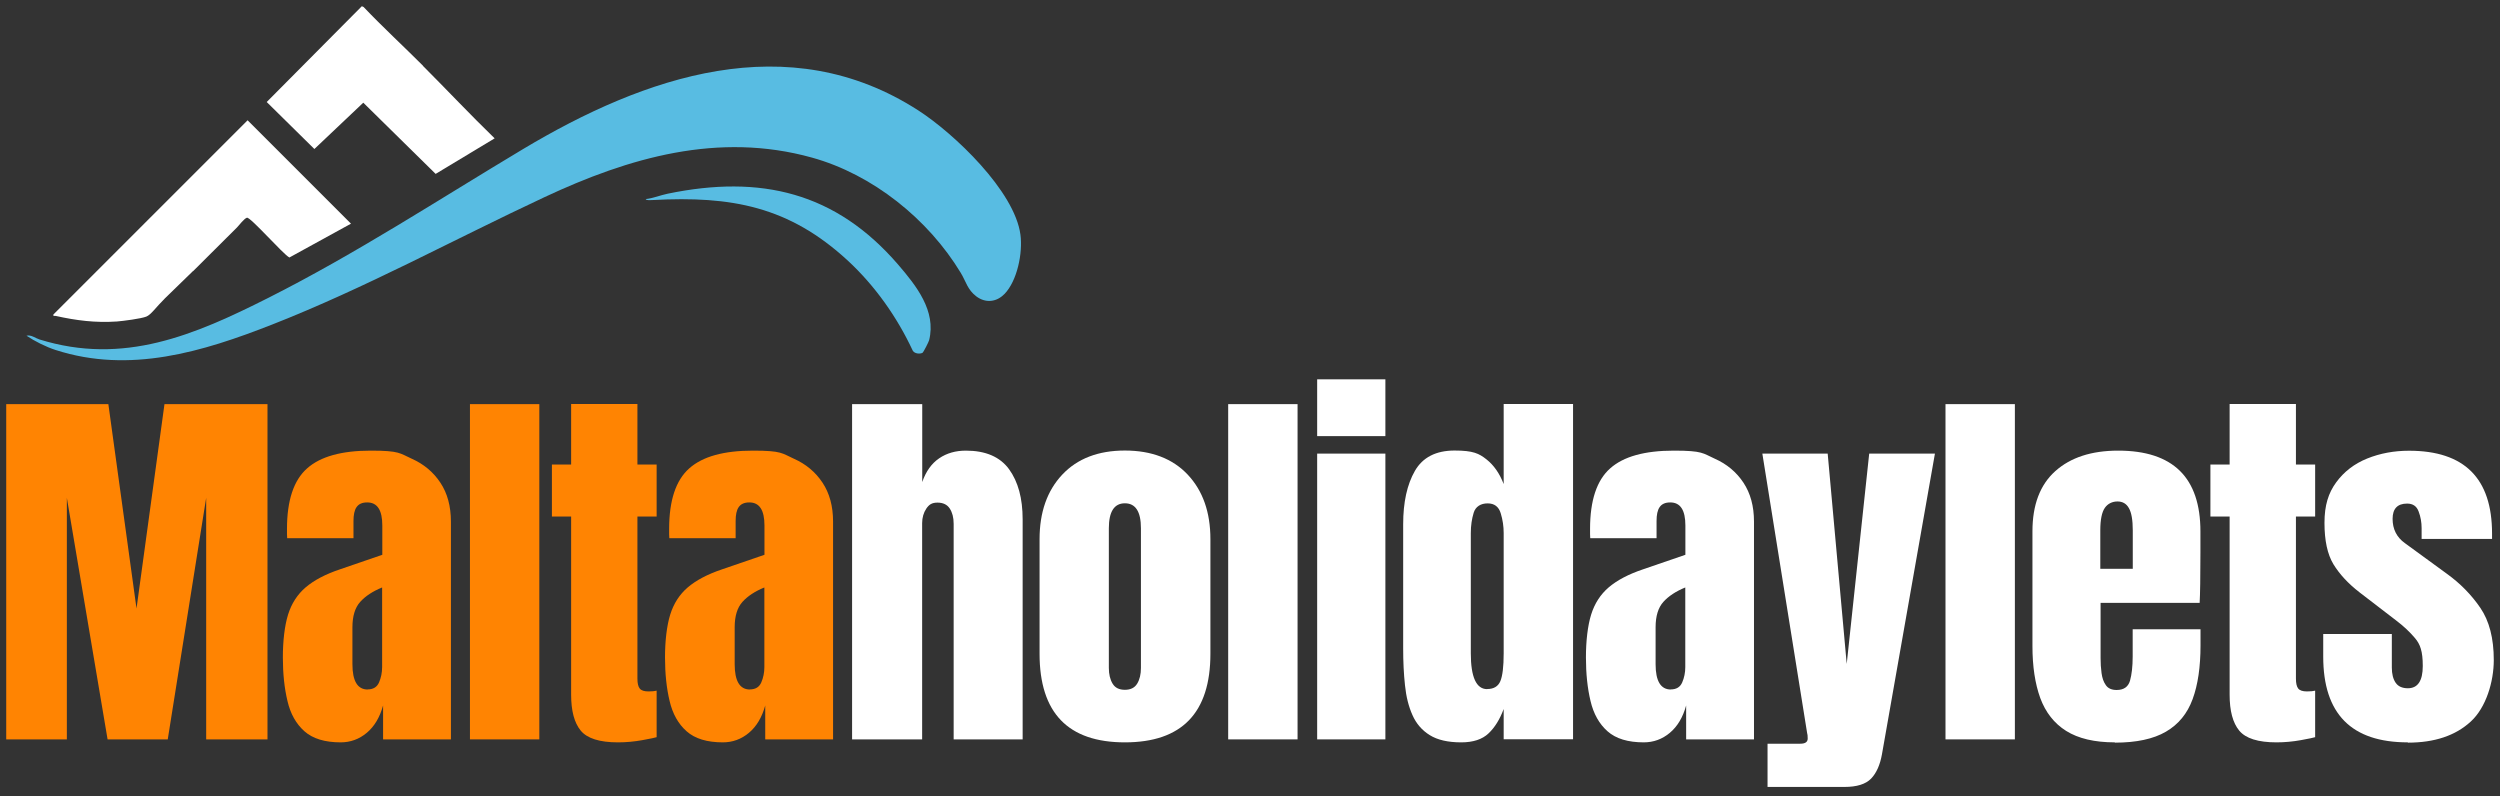
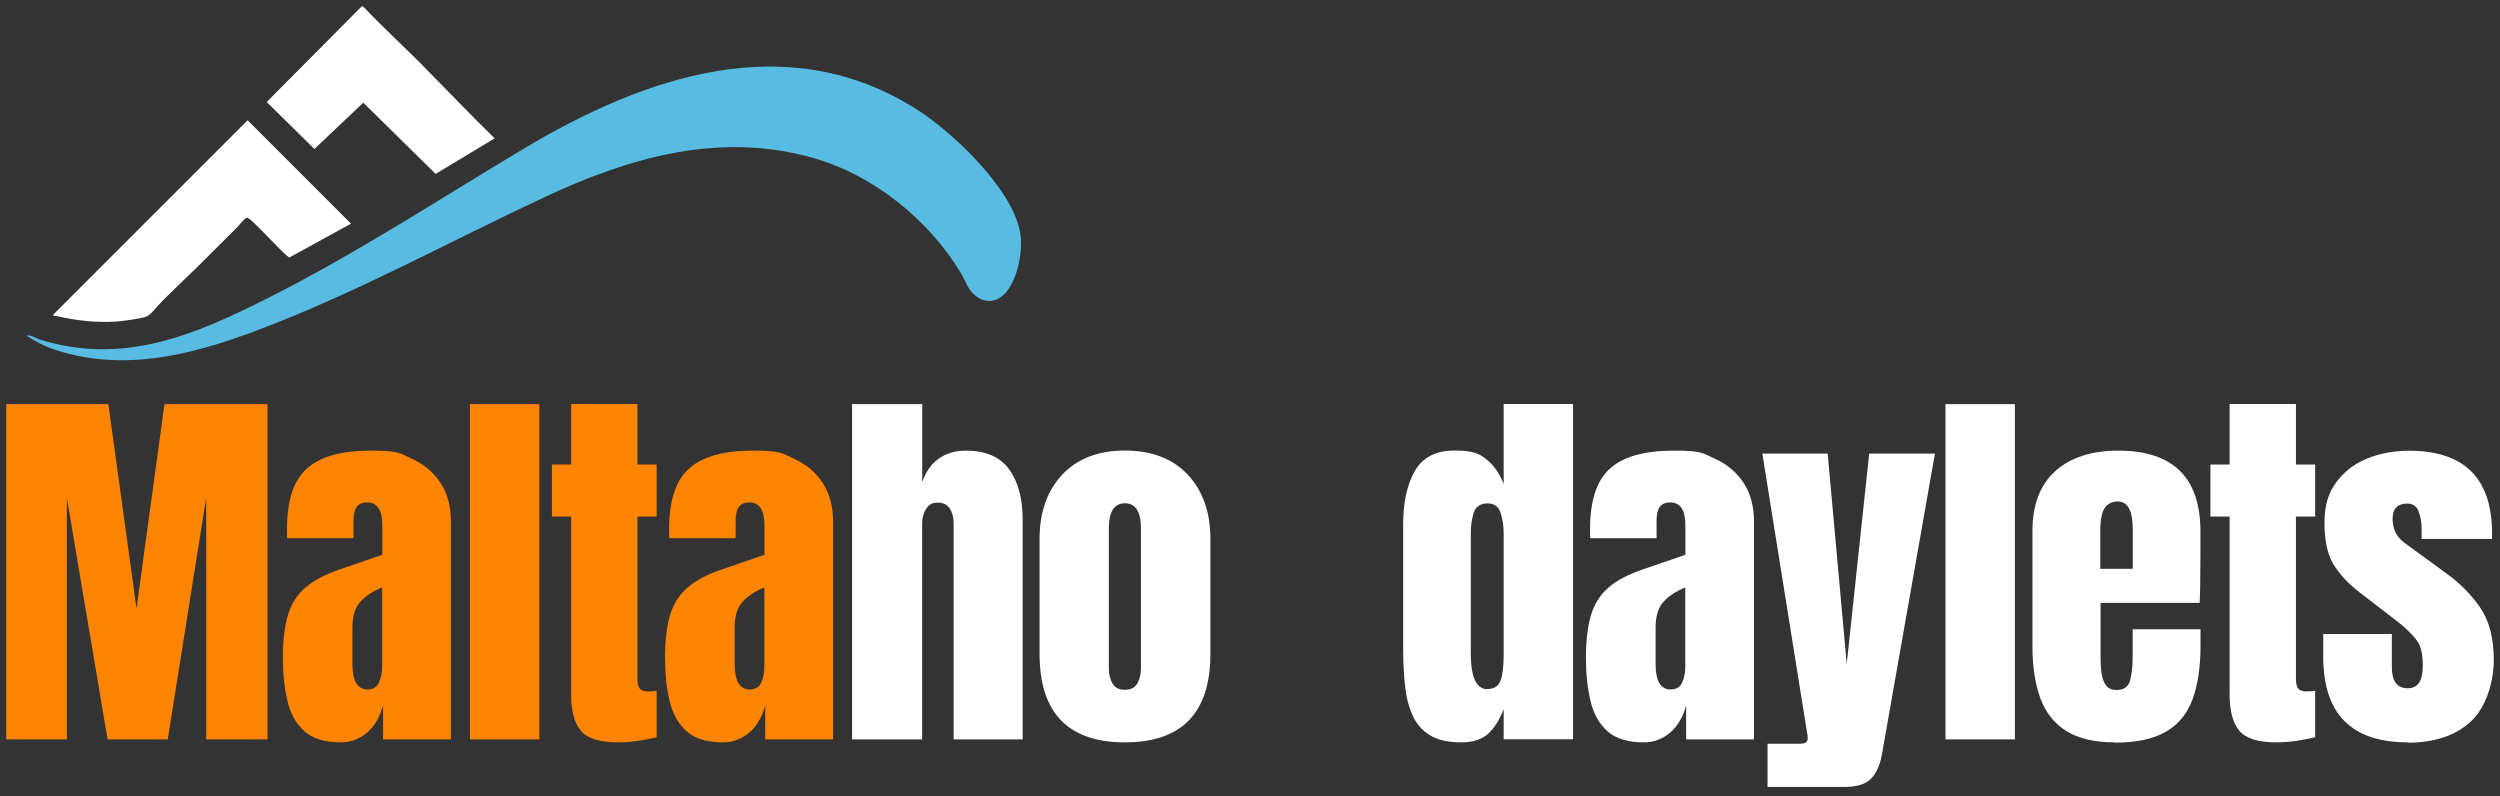
<svg xmlns="http://www.w3.org/2000/svg" width="201" height="64" viewBox="0 0 201 64" fill="none">
  <rect x="0" y="0" width="201" height="64" fill="#333333" stroke="none" />
  <path d="M80.738 23.654C80.105 24.303 79.216 24.38 78.49 23.824C77.779 23.283 77.671 22.642 77.246 21.939C74.642 17.628 70.162 14.02 65.271 12.668C57.762 10.582 50.57 12.668 43.763 15.858C36.478 19.265 29.378 23.151 21.877 26.095C16.283 28.289 10.443 30.066 4.479 28.142C3.722 27.903 2.779 27.431 2.13 26.991C2.501 26.898 2.833 27.184 3.173 27.292C9.941 29.394 15.627 26.945 21.591 23.939C28.637 20.386 35.296 16.029 42.064 11.98C51.806 6.155 63.355 2.115 73.839 8.882C76.721 10.744 81.58 15.364 82.044 18.872C82.237 20.324 81.796 22.572 80.753 23.646L80.738 23.654Z" fill="#58BCE2" />
  <path d="M15.519 21.792C14.785 22.518 14.012 23.244 13.27 23.978C12.529 24.712 12.15 25.299 11.764 25.454C11.339 25.624 9.894 25.809 9.4 25.848C7.669 25.964 6.147 25.77 4.479 25.4C4.378 25.377 4.262 25.462 4.293 25.284L19.907 9.67L28.219 17.983L23.267 20.703C22.75 20.432 20.131 17.427 19.853 17.504C19.636 17.566 19.219 18.114 19.057 18.284C17.875 19.451 16.693 20.641 15.526 21.8L15.519 21.792Z" fill="white" />
  <path d="M34.006 5.298C35.937 7.229 37.807 9.222 39.769 11.123L35.026 13.981L29.208 8.256L25.276 11.98L21.444 8.202L29.092 0.5L29.232 0.562C30.777 2.184 32.43 3.706 34.014 5.29L34.006 5.298Z" fill="white" />
-   <path d="M74.187 28.359C73.963 28.482 73.53 28.444 73.383 28.189C72.132 25.5 70.347 22.974 68.168 20.957C63.44 16.593 58.805 15.743 52.478 16.083C52.354 16.083 51.968 16.137 51.914 16.005C52.509 15.944 53.088 15.696 53.683 15.573C61.154 14.028 67.195 15.449 72.224 21.29C73.669 22.974 75.284 24.998 74.704 27.347C74.673 27.478 74.256 28.305 74.179 28.351L74.187 28.359Z" fill="#58BCE2" />
  <path d="M0.5 59.446V32.492H8.712L10.976 48.924L13.224 32.492H21.506V59.446H16.577V40.024L13.487 59.446H8.65L5.375 40.024V59.446H0.508H0.5Z" fill="#FF8402" />
  <path d="M27.401 59.686C26.126 59.686 25.152 59.392 24.48 58.797C23.808 58.203 23.352 57.391 23.113 56.364C22.866 55.336 22.742 54.162 22.742 52.856C22.742 51.551 22.881 50.315 23.159 49.419C23.437 48.522 23.909 47.796 24.573 47.224C25.245 46.653 26.164 46.166 27.339 45.772L30.738 44.605V42.249C30.738 41.013 30.336 40.395 29.525 40.395C28.714 40.395 28.42 40.897 28.42 41.894V43.269H23.09C23.082 43.184 23.074 43.084 23.074 42.952V42.52C23.074 40.233 23.615 38.61 24.689 37.66C25.763 36.702 27.47 36.231 29.811 36.231C32.152 36.231 32.136 36.447 33.102 36.88C34.075 37.312 34.84 37.954 35.404 38.804C35.968 39.653 36.254 40.696 36.254 41.94V59.446H30.8V56.719C30.537 57.677 30.097 58.411 29.486 58.921C28.876 59.431 28.173 59.686 27.385 59.686H27.401ZM29.556 55.429C30.004 55.429 30.313 55.244 30.475 54.865C30.637 54.486 30.723 54.077 30.723 53.637V47.232C29.965 47.541 29.378 47.928 28.961 48.391C28.544 48.855 28.335 49.534 28.335 50.438V53.397C28.335 54.757 28.745 55.437 29.564 55.437L29.556 55.429Z" fill="#FF8402" />
  <path d="M37.784 59.446V32.492H43.362V59.446H37.784Z" fill="#FF8402" />
  <path d="M49.689 59.686C48.206 59.686 47.209 59.369 46.691 58.743C46.174 58.117 45.919 57.152 45.919 55.854V41.531H44.374V37.351H45.919V32.484H51.249V37.351H52.794V41.531H51.249V54.564C51.249 54.942 51.311 55.205 51.435 55.359C51.559 55.514 51.79 55.591 52.138 55.591C52.486 55.591 52.601 55.568 52.794 55.529V59.269C52.671 59.307 52.292 59.392 51.643 59.508C51.002 59.624 50.346 59.686 49.681 59.686H49.689Z" fill="#FF8402" />
  <path d="M58.125 59.686C56.85 59.686 55.877 59.392 55.205 58.797C54.533 58.203 54.077 57.391 53.837 56.364C53.59 55.336 53.467 54.162 53.467 52.856C53.467 51.551 53.606 50.315 53.884 49.419C54.162 48.522 54.633 47.796 55.298 47.224C55.97 46.653 56.889 46.166 58.063 45.772L61.463 44.605V42.249C61.463 41.013 61.061 40.395 60.25 40.395C59.439 40.395 59.145 40.897 59.145 41.894V43.269H53.814C53.807 43.184 53.799 43.084 53.799 42.952V42.52C53.799 40.233 54.34 38.61 55.413 37.66C56.487 36.702 58.195 36.231 60.536 36.231C62.876 36.231 62.861 36.447 63.827 36.88C64.8 37.312 65.565 37.954 66.129 38.804C66.693 39.653 66.979 40.696 66.979 41.94V59.446H61.525V56.719C61.262 57.677 60.821 58.411 60.211 58.921C59.601 59.431 58.898 59.686 58.11 59.686H58.125ZM60.288 55.429C60.736 55.429 61.045 55.244 61.208 54.865C61.37 54.486 61.455 54.077 61.455 53.637V47.232C60.698 47.541 60.111 47.928 59.694 48.391C59.276 48.855 59.068 49.534 59.068 50.438V53.397C59.068 54.757 59.477 55.437 60.296 55.437L60.288 55.429Z" fill="#FF8402" />
  <path d="M68.508 59.446V32.492H74.148V38.757C74.442 37.9 74.897 37.266 75.508 36.849C76.118 36.432 76.837 36.231 77.655 36.231C79.247 36.231 80.406 36.733 81.132 37.73C81.858 38.734 82.221 40.071 82.221 41.755V59.446H76.674V42.11C76.674 41.608 76.566 41.198 76.358 40.882C76.149 40.565 75.817 40.41 75.369 40.41C74.921 40.41 74.689 40.573 74.472 40.897C74.256 41.222 74.14 41.616 74.14 42.064V59.446H68.501H68.508Z" fill="white" />
  <path d="M90.441 59.686C85.868 59.686 83.581 57.314 83.581 52.563V43.346C83.581 41.183 84.191 39.452 85.404 38.162C86.617 36.872 88.301 36.223 90.441 36.223C92.581 36.223 94.281 36.872 95.494 38.162C96.707 39.452 97.317 41.183 97.317 43.346V52.563C97.317 57.314 95.022 59.686 90.441 59.686ZM90.441 55.46C90.897 55.46 91.229 55.298 91.43 54.965C91.631 54.633 91.731 54.216 91.731 53.698V42.473C91.731 41.137 91.299 40.465 90.441 40.465C89.584 40.465 89.151 41.137 89.151 42.473V53.698C89.151 54.208 89.251 54.633 89.452 54.965C89.653 55.298 89.978 55.46 90.441 55.46Z" fill="white" />
-   <path d="M98.746 59.446V32.492H104.324V59.446H98.746Z" fill="white" />
-   <path d="M105.9 35.064V30.498H111.385V35.064H105.9ZM105.9 59.446V36.47H111.385V59.446H105.9Z" fill="white" />
  <path d="M117.481 59.686C116.422 59.686 115.573 59.492 114.955 59.106C114.329 58.72 113.865 58.179 113.564 57.499C113.255 56.812 113.054 56.016 112.961 55.097C112.861 54.177 112.815 53.196 112.815 52.138V42.149C112.815 40.379 113.131 38.95 113.757 37.861C114.383 36.772 115.449 36.223 116.948 36.223C118.447 36.223 118.918 36.463 119.513 36.934C120.108 37.405 120.571 38.069 120.896 38.919V32.484H126.473V59.438H120.896V57.005C120.587 57.831 120.185 58.488 119.675 58.967C119.173 59.446 118.439 59.686 117.481 59.686ZM119.574 55.398C120.092 55.398 120.447 55.189 120.625 54.772C120.803 54.355 120.896 53.606 120.896 52.524V42.859C120.896 42.319 120.818 41.785 120.656 41.26C120.494 40.735 120.146 40.472 119.605 40.472C119.065 40.472 118.64 40.719 118.485 41.221C118.331 41.724 118.253 42.264 118.253 42.859V52.524C118.253 54.44 118.694 55.406 119.567 55.406L119.574 55.398Z" fill="white" />
  <path d="M132.167 59.686C130.892 59.686 129.919 59.392 129.247 58.797C128.575 58.203 128.119 57.391 127.879 56.364C127.632 55.336 127.509 54.162 127.509 52.856C127.509 51.551 127.648 50.315 127.926 49.419C128.204 48.522 128.675 47.796 129.34 47.224C130.012 46.653 130.931 46.166 132.105 45.772L135.505 44.605V42.249C135.505 41.013 135.103 40.395 134.292 40.395C133.481 40.395 133.187 40.897 133.187 41.894V43.269H127.856C127.849 43.184 127.841 43.084 127.841 42.952V42.52C127.841 40.233 128.382 38.61 129.456 37.66C130.529 36.702 132.237 36.231 134.578 36.231C136.918 36.231 136.903 36.447 137.869 36.88C138.842 37.312 139.607 37.954 140.171 38.804C140.735 39.653 141.021 40.696 141.021 41.94V59.446H135.566V56.719C135.304 57.677 134.863 58.411 134.253 58.921C133.643 59.431 132.94 59.686 132.152 59.686H132.167ZM134.33 55.429C134.778 55.429 135.087 55.244 135.25 54.865C135.412 54.486 135.497 54.077 135.497 53.637V47.232C134.74 47.541 134.153 47.928 133.735 48.391C133.318 48.855 133.11 49.534 133.11 50.438V53.397C133.11 54.757 133.519 55.437 134.338 55.437L134.33 55.429Z" fill="white" />
  <path d="M142.11 63.27V59.794H144.744C145.146 59.794 145.339 59.655 145.339 59.377C145.339 59.099 145.324 59.083 145.293 58.937L141.693 36.471H146.946L148.476 53.382L150.284 36.471H155.568L151.311 60.636C151.157 61.501 150.863 62.158 150.431 62.606C149.998 63.047 149.287 63.27 148.291 63.27H142.102H142.11Z" fill="white" />
  <path d="M156.418 59.446V32.492H161.996V59.446H156.418Z" fill="white" />
  <path d="M170.03 59.686C168.4 59.686 167.095 59.377 166.121 58.767C165.148 58.156 164.46 57.268 164.035 56.117C163.618 54.965 163.409 53.575 163.409 51.953V42.721C163.409 40.588 164.02 38.974 165.248 37.877C166.476 36.779 168.161 36.231 170.301 36.231C174.712 36.231 176.914 38.394 176.914 42.728V44.397C176.914 46.421 176.891 47.773 176.852 48.468H168.887V52.91C168.887 53.32 168.91 53.722 168.964 54.116C169.018 54.51 169.126 54.834 169.312 55.089C169.489 55.344 169.775 55.475 170.177 55.475C170.749 55.475 171.104 55.228 171.251 54.734C171.39 54.239 171.467 53.59 171.467 52.795V50.593H176.921V51.898C176.921 53.614 176.713 55.05 176.288 56.209C175.863 57.368 175.152 58.241 174.14 58.828C173.136 59.415 171.761 59.709 170.03 59.709V59.686ZM168.871 45.733H171.475V42.643C171.475 41.817 171.374 41.222 171.166 40.859C170.965 40.495 170.656 40.318 170.247 40.318C169.837 40.318 169.466 40.488 169.227 40.835C168.987 41.183 168.864 41.786 168.864 42.643V45.733H168.871Z" fill="white" />
  <path d="M183.032 59.686C181.549 59.686 180.553 59.369 180.035 58.743C179.517 58.117 179.262 57.152 179.262 55.854V41.531H177.717V37.351H179.262V32.484H184.593V37.351H186.138V41.531H184.593V54.564C184.593 54.942 184.655 55.205 184.778 55.359C184.902 55.514 185.134 55.591 185.481 55.591C185.829 55.591 185.945 55.568 186.138 55.529V59.269C186.015 59.307 185.636 59.392 184.987 59.508C184.346 59.624 183.689 59.686 183.025 59.686H183.032Z" fill="white" />
  <path d="M193.586 59.686C189.051 59.686 186.787 57.391 186.787 52.794V50.971H192.303V53.667C192.303 54.185 192.404 54.594 192.612 54.896C192.813 55.189 193.145 55.336 193.593 55.336C194.389 55.336 194.791 54.741 194.791 53.544C194.791 52.346 194.582 51.798 194.165 51.303C193.748 50.809 193.238 50.33 192.635 49.874L189.707 47.626C188.788 46.915 188.093 46.158 187.606 45.362C187.127 44.567 186.888 43.462 186.888 42.04C186.888 40.619 187.204 39.638 187.83 38.78C188.456 37.923 189.29 37.282 190.325 36.864C191.361 36.447 192.481 36.239 193.686 36.239C198.136 36.239 200.361 38.456 200.361 42.898V43.331H194.698V42.458C194.698 42.002 194.621 41.554 194.459 41.129C194.304 40.696 193.995 40.488 193.532 40.488C192.759 40.488 192.365 40.897 192.365 41.716C192.365 42.535 192.689 43.192 193.346 43.663L196.745 46.143C197.804 46.908 198.7 47.819 199.418 48.87C200.137 49.92 200.5 51.319 200.5 53.065C200.5 54.811 199.882 56.881 198.654 58.009C197.425 59.145 195.733 59.709 193.593 59.709L193.586 59.686Z" fill="white" />
</svg>